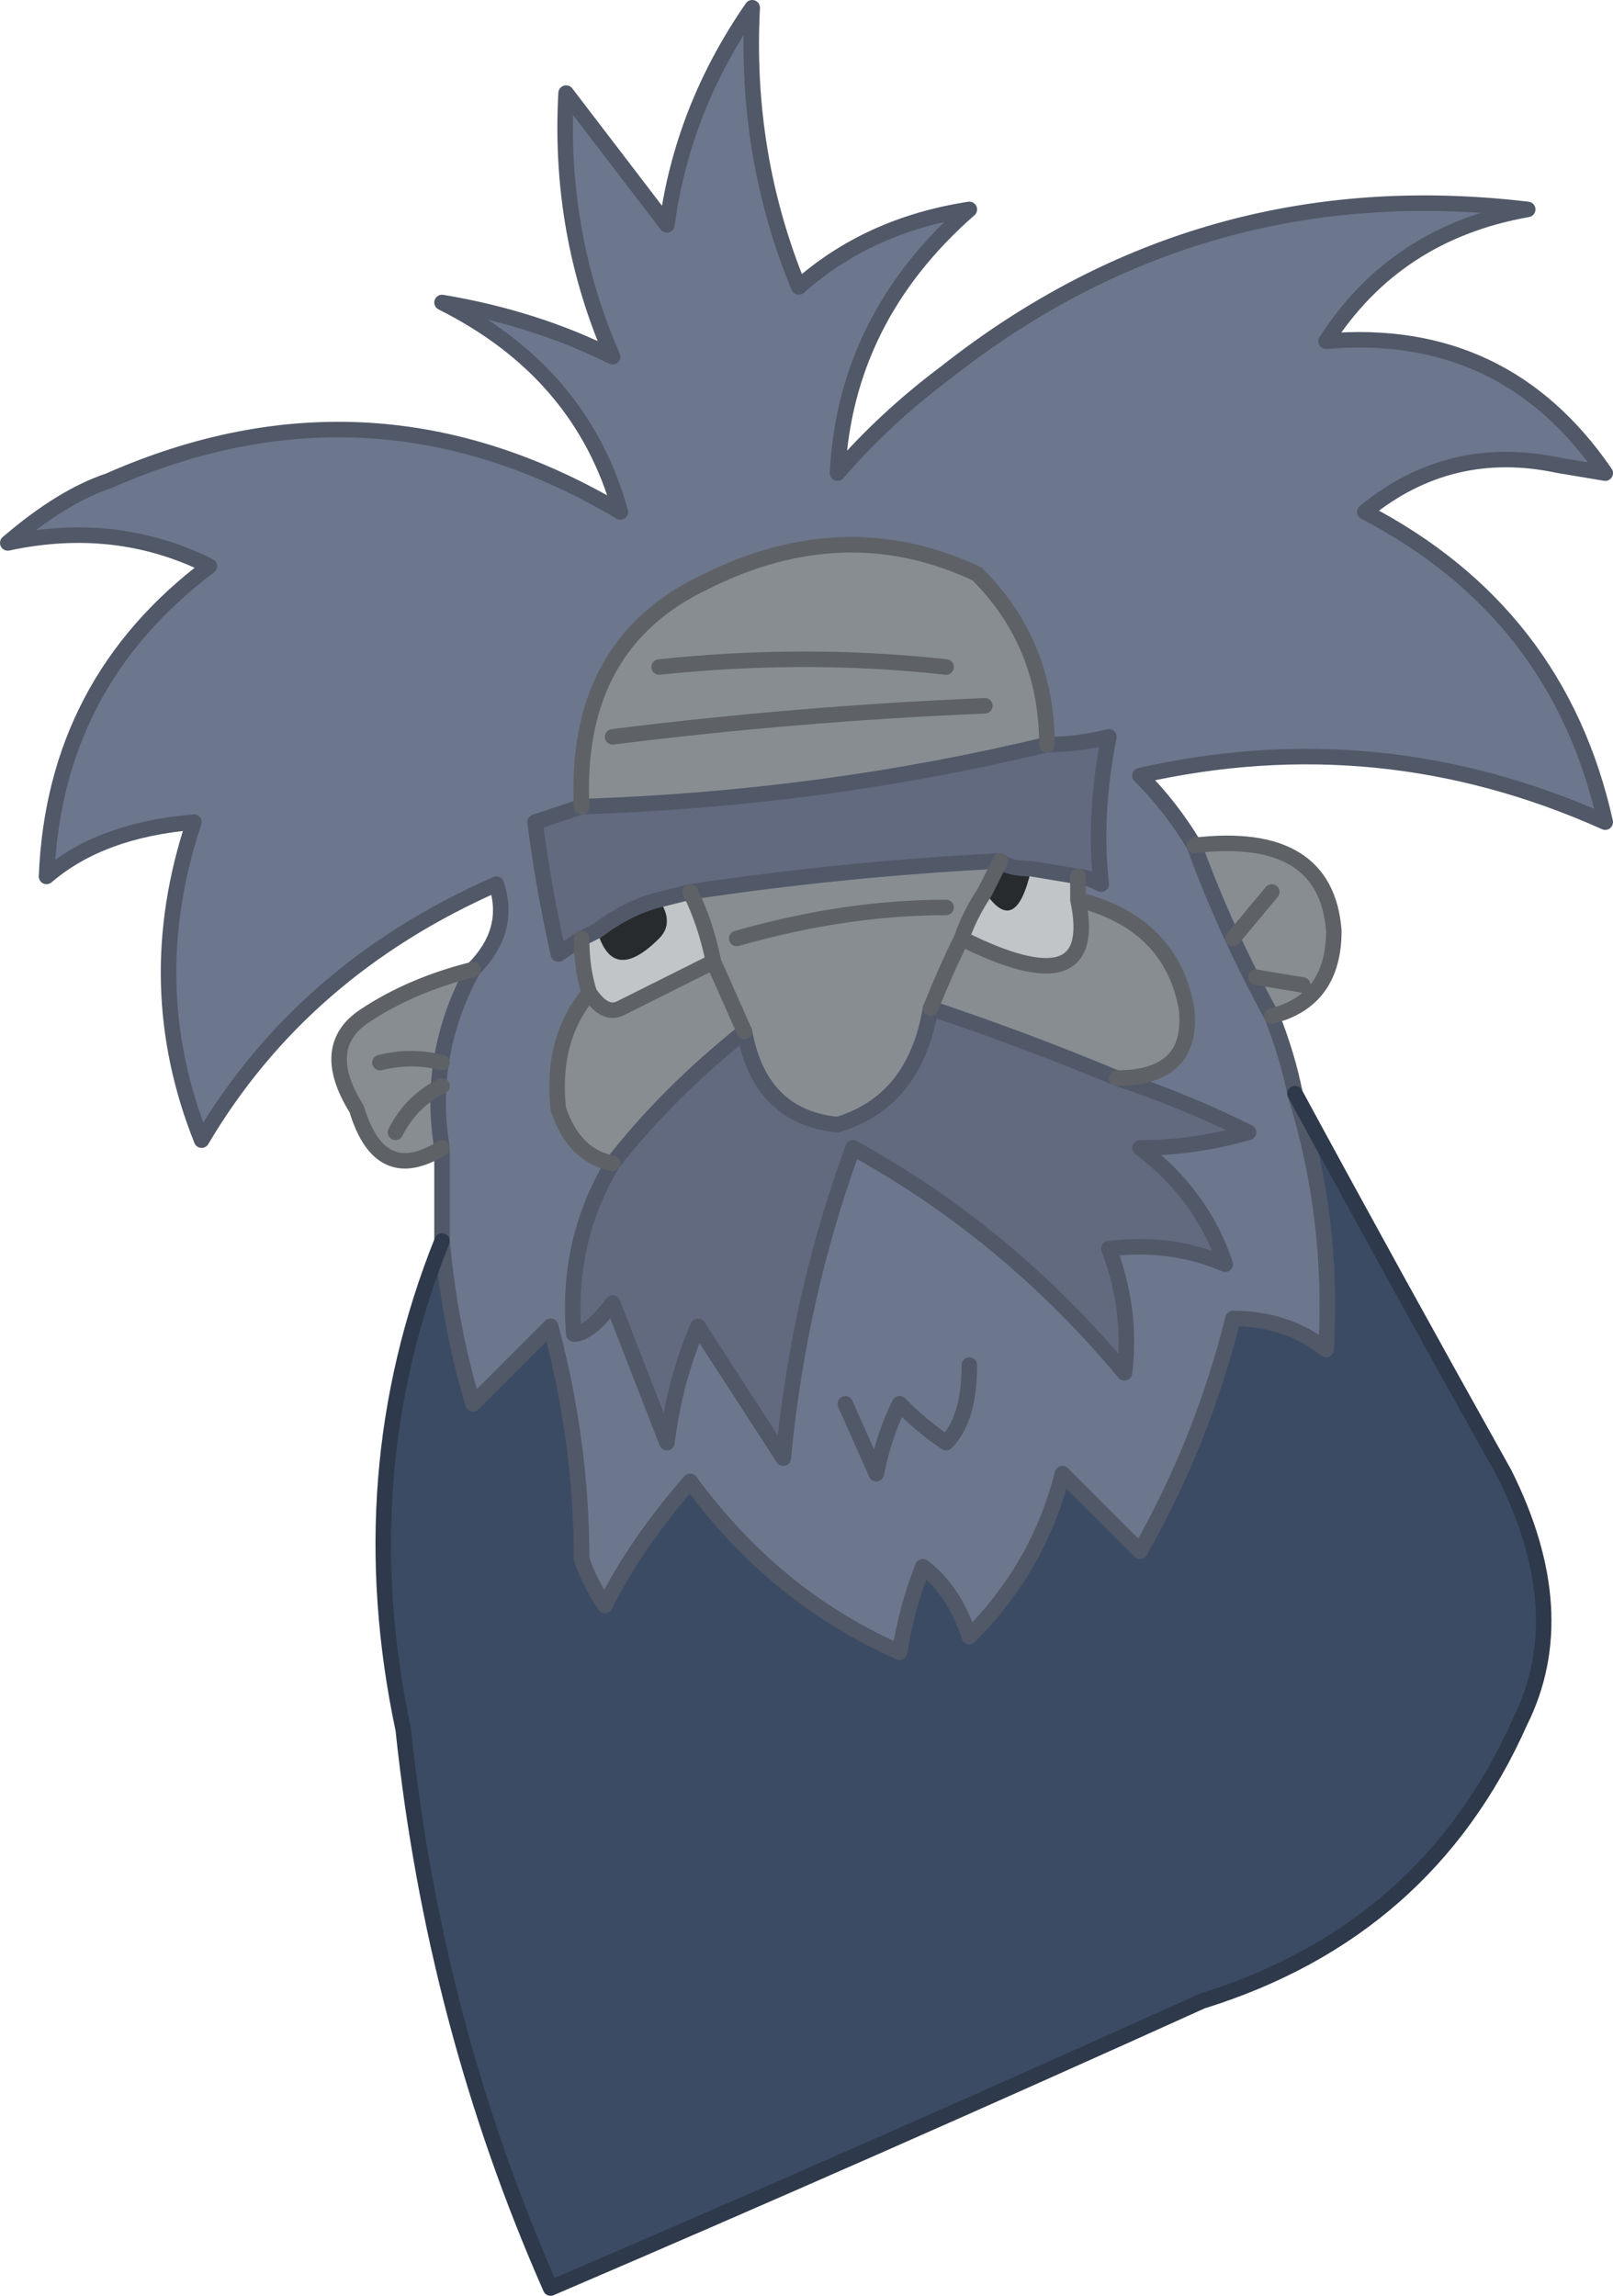
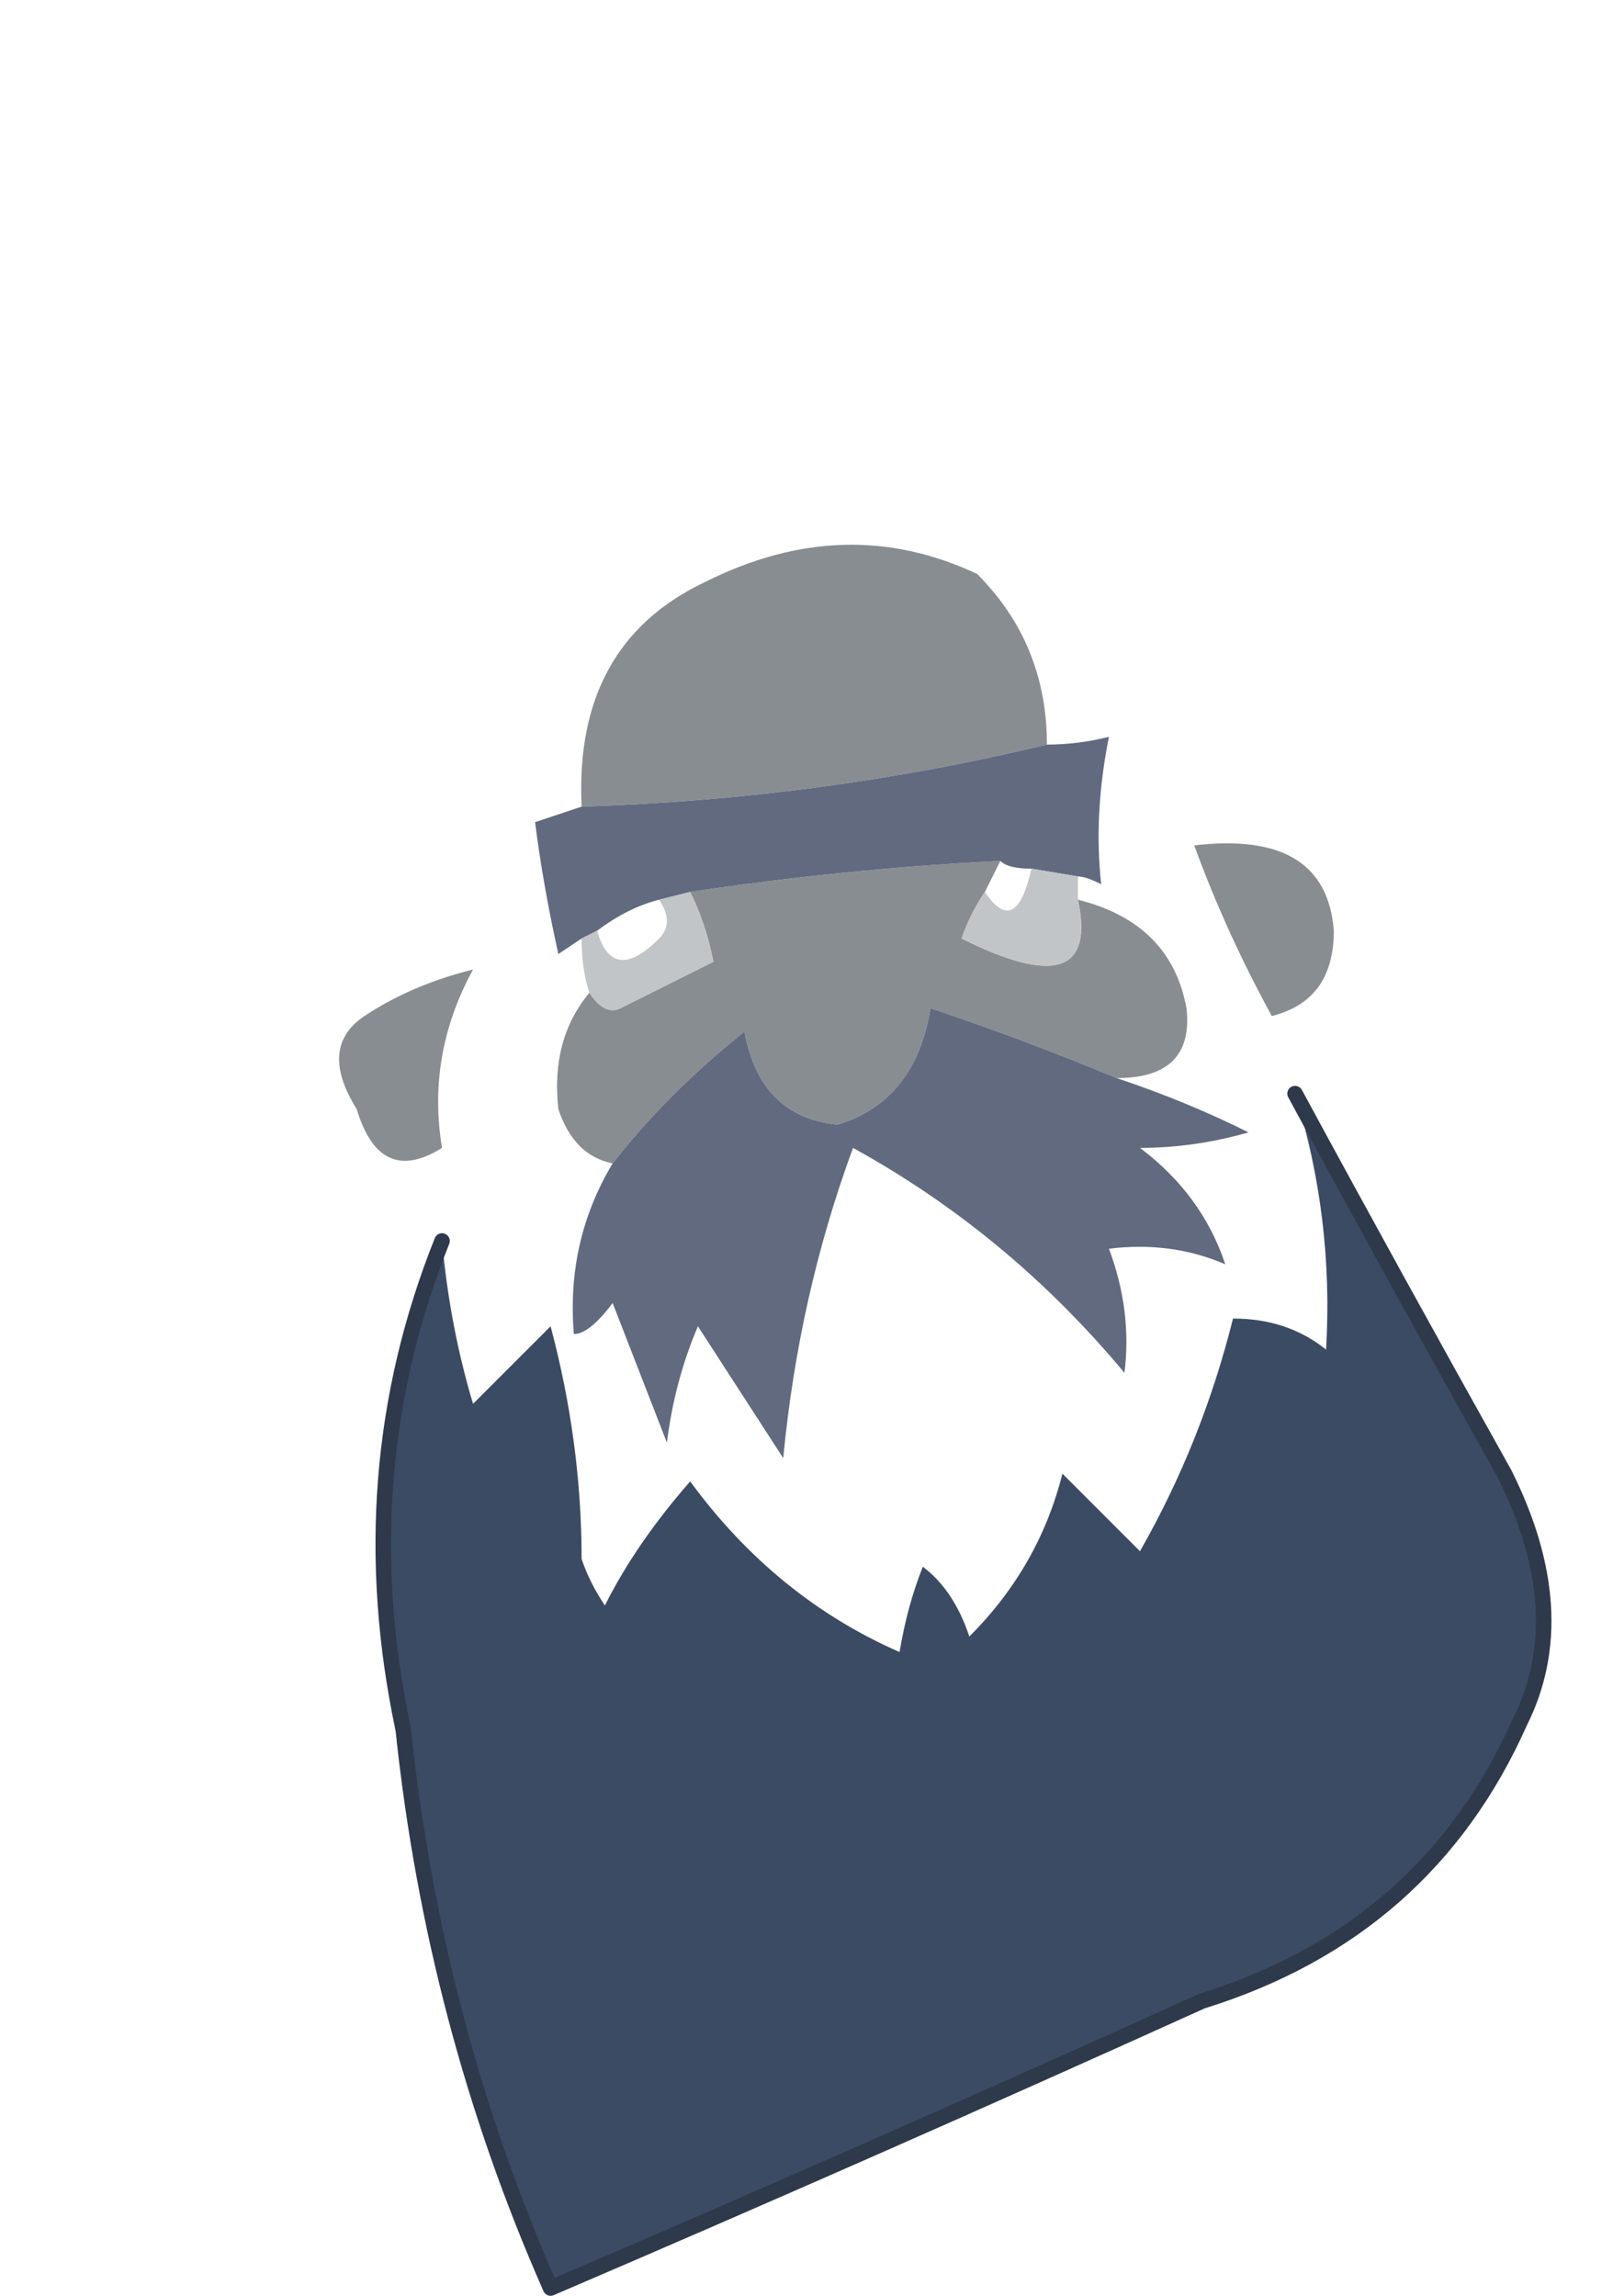
<svg xmlns="http://www.w3.org/2000/svg" height="14.8px" width="10.4px">
  <g transform="matrix(1.0, 0.0, 0.0, 1.0, 5.45, 7.4)">
-     <path d="M-2.4 -1.15 Q-2.15 -1.4 -2.25 -1.7 -3.5 -1.15 -4.15 -0.05 -4.55 -1.05 -4.2 -2.1 -4.8 -2.05 -5.15 -1.75 -5.1 -3.0 -4.1 -3.75 -4.7 -4.05 -5.4 -3.9 -5.05 -4.2 -4.75 -4.3 -3.05 -5.05 -1.45 -4.1 -1.7 -5.0 -2.6 -5.45 -2.0 -5.35 -1.5 -5.1 -1.85 -5.9 -1.8 -6.8 L-1.15 -5.95 Q-1.05 -6.7 -0.6 -7.35 -0.65 -6.4 -0.3 -5.55 0.15 -5.95 0.8 -6.05 0.0 -5.35 -0.05 -4.35 0.25 -4.7 0.65 -5.0 2.3 -6.3 4.4 -6.05 3.55 -5.9 3.1 -5.2 4.25 -5.3 4.9 -4.35 L4.6 -4.4 Q3.9 -4.55 3.35 -4.1 4.6 -3.45 4.9 -2.1 3.45 -2.75 1.9 -2.4 2.1 -2.2 2.25 -1.95 2.45 -1.4 2.75 -0.85 2.85 -0.6 2.9 -0.35 3.15 0.45 3.1 1.3 2.85 1.1 2.5 1.1 2.3 1.9 1.9 2.6 1.65 2.35 1.4 2.1 1.25 2.7 0.8 3.15 0.7 2.85 0.5 2.7 0.4 2.95 0.35 3.25 -0.45 2.9 -1.0 2.15 -1.35 2.55 -1.55 2.95 -1.65 2.8 -1.7 2.65 -1.7 1.9 -1.9 1.15 L-2.4 1.65 Q-2.55 1.15 -2.6 0.6 L-2.6 0.0 Q-2.7 -0.6 -2.4 -1.15 M1.3 -2.6 Q1.3 -3.25 0.85 -3.7 0.0 -4.1 -0.9 -3.65 -1.75 -3.25 -1.7 -2.2 L-2.0 -2.1 Q-1.95 -1.7 -1.85 -1.25 L-1.7 -1.35 Q-1.7 -1.15 -1.65 -1.0 -1.9 -0.7 -1.85 -0.25 -1.75 0.05 -1.5 0.1 -1.8 0.6 -1.75 1.2 -1.65 1.2 -1.5 1.0 L-1.15 1.9 Q-1.1 1.5 -0.95 1.15 L-0.4 2.0 Q-0.3 0.95 0.05 0.0 1.05 0.55 1.8 1.45 1.85 1.05 1.7 0.65 2.1 0.6 2.45 0.75 2.3 0.3 1.9 0.0 2.25 0.0 2.6 -0.1 2.2 -0.3 1.75 -0.45 2.25 -0.45 2.2 -0.9 2.1 -1.45 1.5 -1.6 L1.5 -1.75 Q1.55 -1.75 1.65 -1.7 1.6 -2.15 1.7 -2.65 1.5 -2.6 1.3 -2.6 M0.8 1.4 Q0.8 1.75 0.65 1.9 0.5 1.8 0.35 1.65 0.25 1.85 0.2 2.1 L0.0 1.65 0.2 2.1 Q0.25 1.85 0.35 1.65 0.5 1.8 0.65 1.9 0.8 1.75 0.8 1.4" fill="#6c768c" fill-rule="evenodd" stroke="none" />
    <path d="M-2.4 -1.15 Q-2.7 -0.6 -2.6 0.0 -3.0 0.25 -3.15 -0.25 -3.4 -0.65 -3.1 -0.85 -2.8 -1.05 -2.4 -1.15 M2.75 -0.85 Q2.45 -1.4 2.25 -1.95 3.1 -2.05 3.15 -1.4 3.15 -0.95 2.75 -0.85 M-1.7 -2.2 Q-1.75 -3.25 -0.9 -3.65 0.0 -4.1 0.85 -3.7 1.3 -3.25 1.3 -2.6 -0.15 -2.25 -1.7 -2.2 M1.5 -1.6 Q2.1 -1.45 2.2 -0.9 2.25 -0.45 1.75 -0.45 1.15 -0.7 0.55 -0.9 0.45 -0.3 -0.05 -0.15 -0.55 -0.2 -0.65 -0.75 L-0.85 -1.2 -0.65 -0.75 Q-1.15 -0.35 -1.5 0.1 -1.75 0.05 -1.85 -0.25 -1.9 -0.7 -1.65 -1.0 -1.55 -0.85 -1.45 -0.9 L-0.85 -1.2 Q-0.9 -1.45 -1.0 -1.65 0.0 -1.8 1.0 -1.85 L0.9 -1.65 Q0.8 -1.5 0.75 -1.35 1.65 -0.9 1.5 -1.6 M0.9 -2.85 Q-0.3 -2.8 -1.5 -2.65 -0.3 -2.8 0.9 -2.85 M0.75 -1.35 Q0.65 -1.15 0.55 -0.9 0.65 -1.15 0.75 -1.35 M2.75 -1.65 L2.5 -1.35 2.75 -1.65 M2.95 -1.05 L2.65 -1.1 2.95 -1.05 M0.65 -1.55 Q0.0 -1.55 -0.7 -1.35 0.0 -1.55 0.65 -1.55 M-3.0 -0.55 Q-2.8 -0.6 -2.6 -0.55 -2.8 -0.6 -3.0 -0.55 M-2.9 -0.1 Q-2.8 -0.3 -2.6 -0.4 -2.8 -0.3 -2.9 -0.1 M0.65 -3.1 Q-0.25 -3.2 -1.2 -3.1 -0.25 -3.2 0.65 -3.1" fill="#888d92" fill-rule="evenodd" stroke="none" />
    <path d="M1.3 -2.6 Q1.5 -2.6 1.7 -2.65 1.6 -2.15 1.65 -1.7 1.55 -1.75 1.5 -1.75 L1.2 -1.8 Q1.05 -1.8 1.0 -1.85 0.0 -1.8 -1.0 -1.65 L-1.2 -1.6 Q-1.4 -1.55 -1.6 -1.4 L-1.7 -1.35 -1.85 -1.25 Q-1.95 -1.7 -2.0 -2.1 L-1.7 -2.2 Q-0.15 -2.25 1.3 -2.6 M1.75 -0.45 Q2.2 -0.3 2.6 -0.1 2.25 0.0 1.9 0.0 2.3 0.3 2.45 0.75 2.1 0.6 1.7 0.65 1.85 1.05 1.8 1.45 1.05 0.55 0.05 0.0 -0.3 0.95 -0.4 2.0 L-0.95 1.15 Q-1.1 1.5 -1.15 1.9 L-1.5 1.0 Q-1.65 1.2 -1.75 1.2 -1.8 0.6 -1.5 0.1 -1.15 -0.35 -0.65 -0.75 -0.55 -0.2 -0.05 -0.15 0.45 -0.3 0.55 -0.9 1.15 -0.7 1.75 -0.45" fill="#626a80" fill-rule="evenodd" stroke="none" />
    <path d="M1.5 -1.75 L1.5 -1.6 Q1.65 -0.9 0.75 -1.35 0.8 -1.5 0.9 -1.65 1.1 -1.35 1.2 -1.8 L1.5 -1.75 M-1.65 -1.0 Q-1.7 -1.15 -1.7 -1.35 L-1.6 -1.4 Q-1.5 -1.05 -1.2 -1.35 -1.1 -1.45 -1.2 -1.6 L-1.0 -1.65 Q-0.9 -1.45 -0.85 -1.2 L-1.45 -0.9 Q-1.55 -0.85 -1.65 -1.0" fill="#c1c5c8" fill-rule="evenodd" stroke="none" />
-     <path d="M0.9 -1.65 L1.0 -1.85 Q1.05 -1.8 1.2 -1.8 1.1 -1.35 0.9 -1.65 M-1.2 -1.6 Q-1.1 -1.45 -1.2 -1.35 -1.5 -1.05 -1.6 -1.4 -1.4 -1.55 -1.2 -1.6" fill="#282b2d" fill-rule="evenodd" stroke="none" />
    <path d="M-2.6 0.6 Q-2.55 1.15 -2.4 1.65 L-1.9 1.15 Q-1.7 1.9 -1.7 2.65 -1.65 2.8 -1.55 2.95 -1.35 2.55 -1.0 2.15 -0.45 2.9 0.35 3.25 0.4 2.95 0.5 2.7 0.7 2.85 0.8 3.15 1.25 2.7 1.4 2.1 1.65 2.35 1.9 2.6 2.3 1.9 2.5 1.1 2.85 1.1 3.1 1.3 3.15 0.45 2.9 -0.35 3.55 0.85 4.25 2.1 4.7 3.0 4.35 3.7 3.75 5.05 2.3 5.5 0.2 6.45 -1.9 7.35 -2.65 5.65 -2.85 3.75 -3.2 2.1 -2.6 0.6" fill="#3c4b64" fill-rule="evenodd" stroke="none" />
-     <path d="M2.25 -1.95 Q2.1 -2.2 1.9 -2.4 3.45 -2.75 4.9 -2.1 4.6 -3.45 3.35 -4.1 3.9 -4.55 4.6 -4.4 L4.9 -4.35 Q4.25 -5.3 3.1 -5.2 3.55 -5.9 4.4 -6.05 2.3 -6.3 0.65 -5.0 0.25 -4.7 -0.05 -4.35 0.0 -5.35 0.8 -6.05 0.15 -5.95 -0.3 -5.55 -0.65 -6.4 -0.6 -7.35 -1.05 -6.7 -1.15 -5.95 L-1.8 -6.8 Q-1.85 -5.9 -1.5 -5.1 -2.0 -5.35 -2.6 -5.45 -1.7 -5.0 -1.45 -4.1 -3.05 -5.05 -4.75 -4.3 -5.05 -4.2 -5.4 -3.9 -4.7 -4.05 -4.1 -3.75 -5.1 -3.0 -5.15 -1.75 -4.8 -2.05 -4.2 -2.1 -4.55 -1.05 -4.15 -0.05 -3.5 -1.15 -2.25 -1.7 -2.15 -1.4 -2.4 -1.15 -2.7 -0.6 -2.6 0.0 L-2.6 0.6 Q-2.55 1.15 -2.4 1.65 L-1.9 1.15 Q-1.7 1.9 -1.7 2.65 -1.65 2.8 -1.55 2.95 -1.35 2.55 -1.0 2.15 -0.45 2.9 0.35 3.25 0.4 2.95 0.5 2.7 0.7 2.85 0.8 3.15 1.25 2.7 1.4 2.1 1.65 2.35 1.9 2.6 2.3 1.9 2.5 1.1 2.85 1.1 3.1 1.3 3.15 0.45 2.9 -0.35 2.85 -0.6 2.75 -0.85 2.45 -1.4 2.25 -1.95 M1.3 -2.6 Q1.5 -2.6 1.7 -2.65 1.6 -2.15 1.65 -1.7 1.55 -1.75 1.5 -1.75 L1.2 -1.8 Q1.05 -1.8 1.0 -1.85 0.0 -1.8 -1.0 -1.65 L-1.2 -1.6 Q-1.4 -1.55 -1.6 -1.4 L-1.7 -1.35 -1.85 -1.25 Q-1.95 -1.7 -2.0 -2.1 L-1.7 -2.2 Q-0.15 -2.25 1.3 -2.6 M1.75 -0.45 Q2.2 -0.3 2.6 -0.1 2.25 0.0 1.9 0.0 2.3 0.3 2.45 0.75 2.1 0.6 1.7 0.65 1.85 1.05 1.8 1.45 1.05 0.55 0.05 0.0 -0.3 0.95 -0.4 2.0 L-0.95 1.15 Q-1.1 1.5 -1.15 1.9 L-1.5 1.0 Q-1.65 1.2 -1.75 1.2 -1.8 0.6 -1.5 0.1 -1.15 -0.35 -0.65 -0.75 -0.55 -0.2 -0.05 -0.15 0.45 -0.3 0.55 -0.9 1.15 -0.7 1.75 -0.45 M0.0 1.65 L0.2 2.1 Q0.25 1.85 0.35 1.65 0.5 1.8 0.65 1.9 0.8 1.75 0.8 1.4" fill="none" stroke="#515868" stroke-linecap="round" stroke-linejoin="round" stroke-width="0.1" />
-     <path d="M2.25 -1.95 Q3.1 -2.05 3.15 -1.4 3.15 -0.95 2.75 -0.85 M-1.7 -2.2 Q-1.75 -3.25 -0.9 -3.65 0.0 -4.1 0.85 -3.7 1.3 -3.25 1.3 -2.6 M1.5 -1.75 L1.5 -1.6 Q2.1 -1.45 2.2 -0.9 2.25 -0.45 1.75 -0.45 M-1.5 0.1 Q-1.75 0.05 -1.85 -0.25 -1.9 -0.7 -1.65 -1.0 -1.7 -1.15 -1.7 -1.35 M-1.5 -2.65 Q-0.3 -2.8 0.9 -2.85 M1.0 -1.85 L0.9 -1.65 Q0.8 -1.5 0.75 -1.35 1.65 -0.9 1.5 -1.6 M-1.0 -1.65 Q-0.9 -1.45 -0.85 -1.2 L-0.65 -0.75 M0.55 -0.9 Q0.65 -1.15 0.75 -1.35 M-0.7 -1.35 Q0.0 -1.55 0.65 -1.55 M2.65 -1.1 L2.95 -1.05 M2.5 -1.35 L2.75 -1.65 M-1.2 -3.1 Q-0.25 -3.2 0.65 -3.1 M-2.6 -0.4 Q-2.8 -0.3 -2.9 -0.1 M-2.6 -0.55 Q-2.8 -0.6 -3.0 -0.55 M-2.4 -1.15 Q-2.8 -1.05 -3.1 -0.85 -3.4 -0.65 -3.15 -0.25 -3.0 0.25 -2.6 0.0 M-1.65 -1.0 Q-1.55 -0.85 -1.45 -0.9 L-0.85 -1.2" fill="none" stroke="#5e6266" stroke-linecap="round" stroke-linejoin="round" stroke-width="0.1" />
    <path d="M-2.6 0.6 Q-3.2 2.1 -2.85 3.75 -2.65 5.65 -1.9 7.35 0.2 6.45 2.3 5.5 3.75 5.05 4.35 3.7 4.7 3.0 4.25 2.1 3.55 0.85 2.9 -0.35" fill="none" stroke="#2e394b" stroke-linecap="round" stroke-linejoin="round" stroke-width="0.1" />
  </g>
</svg>